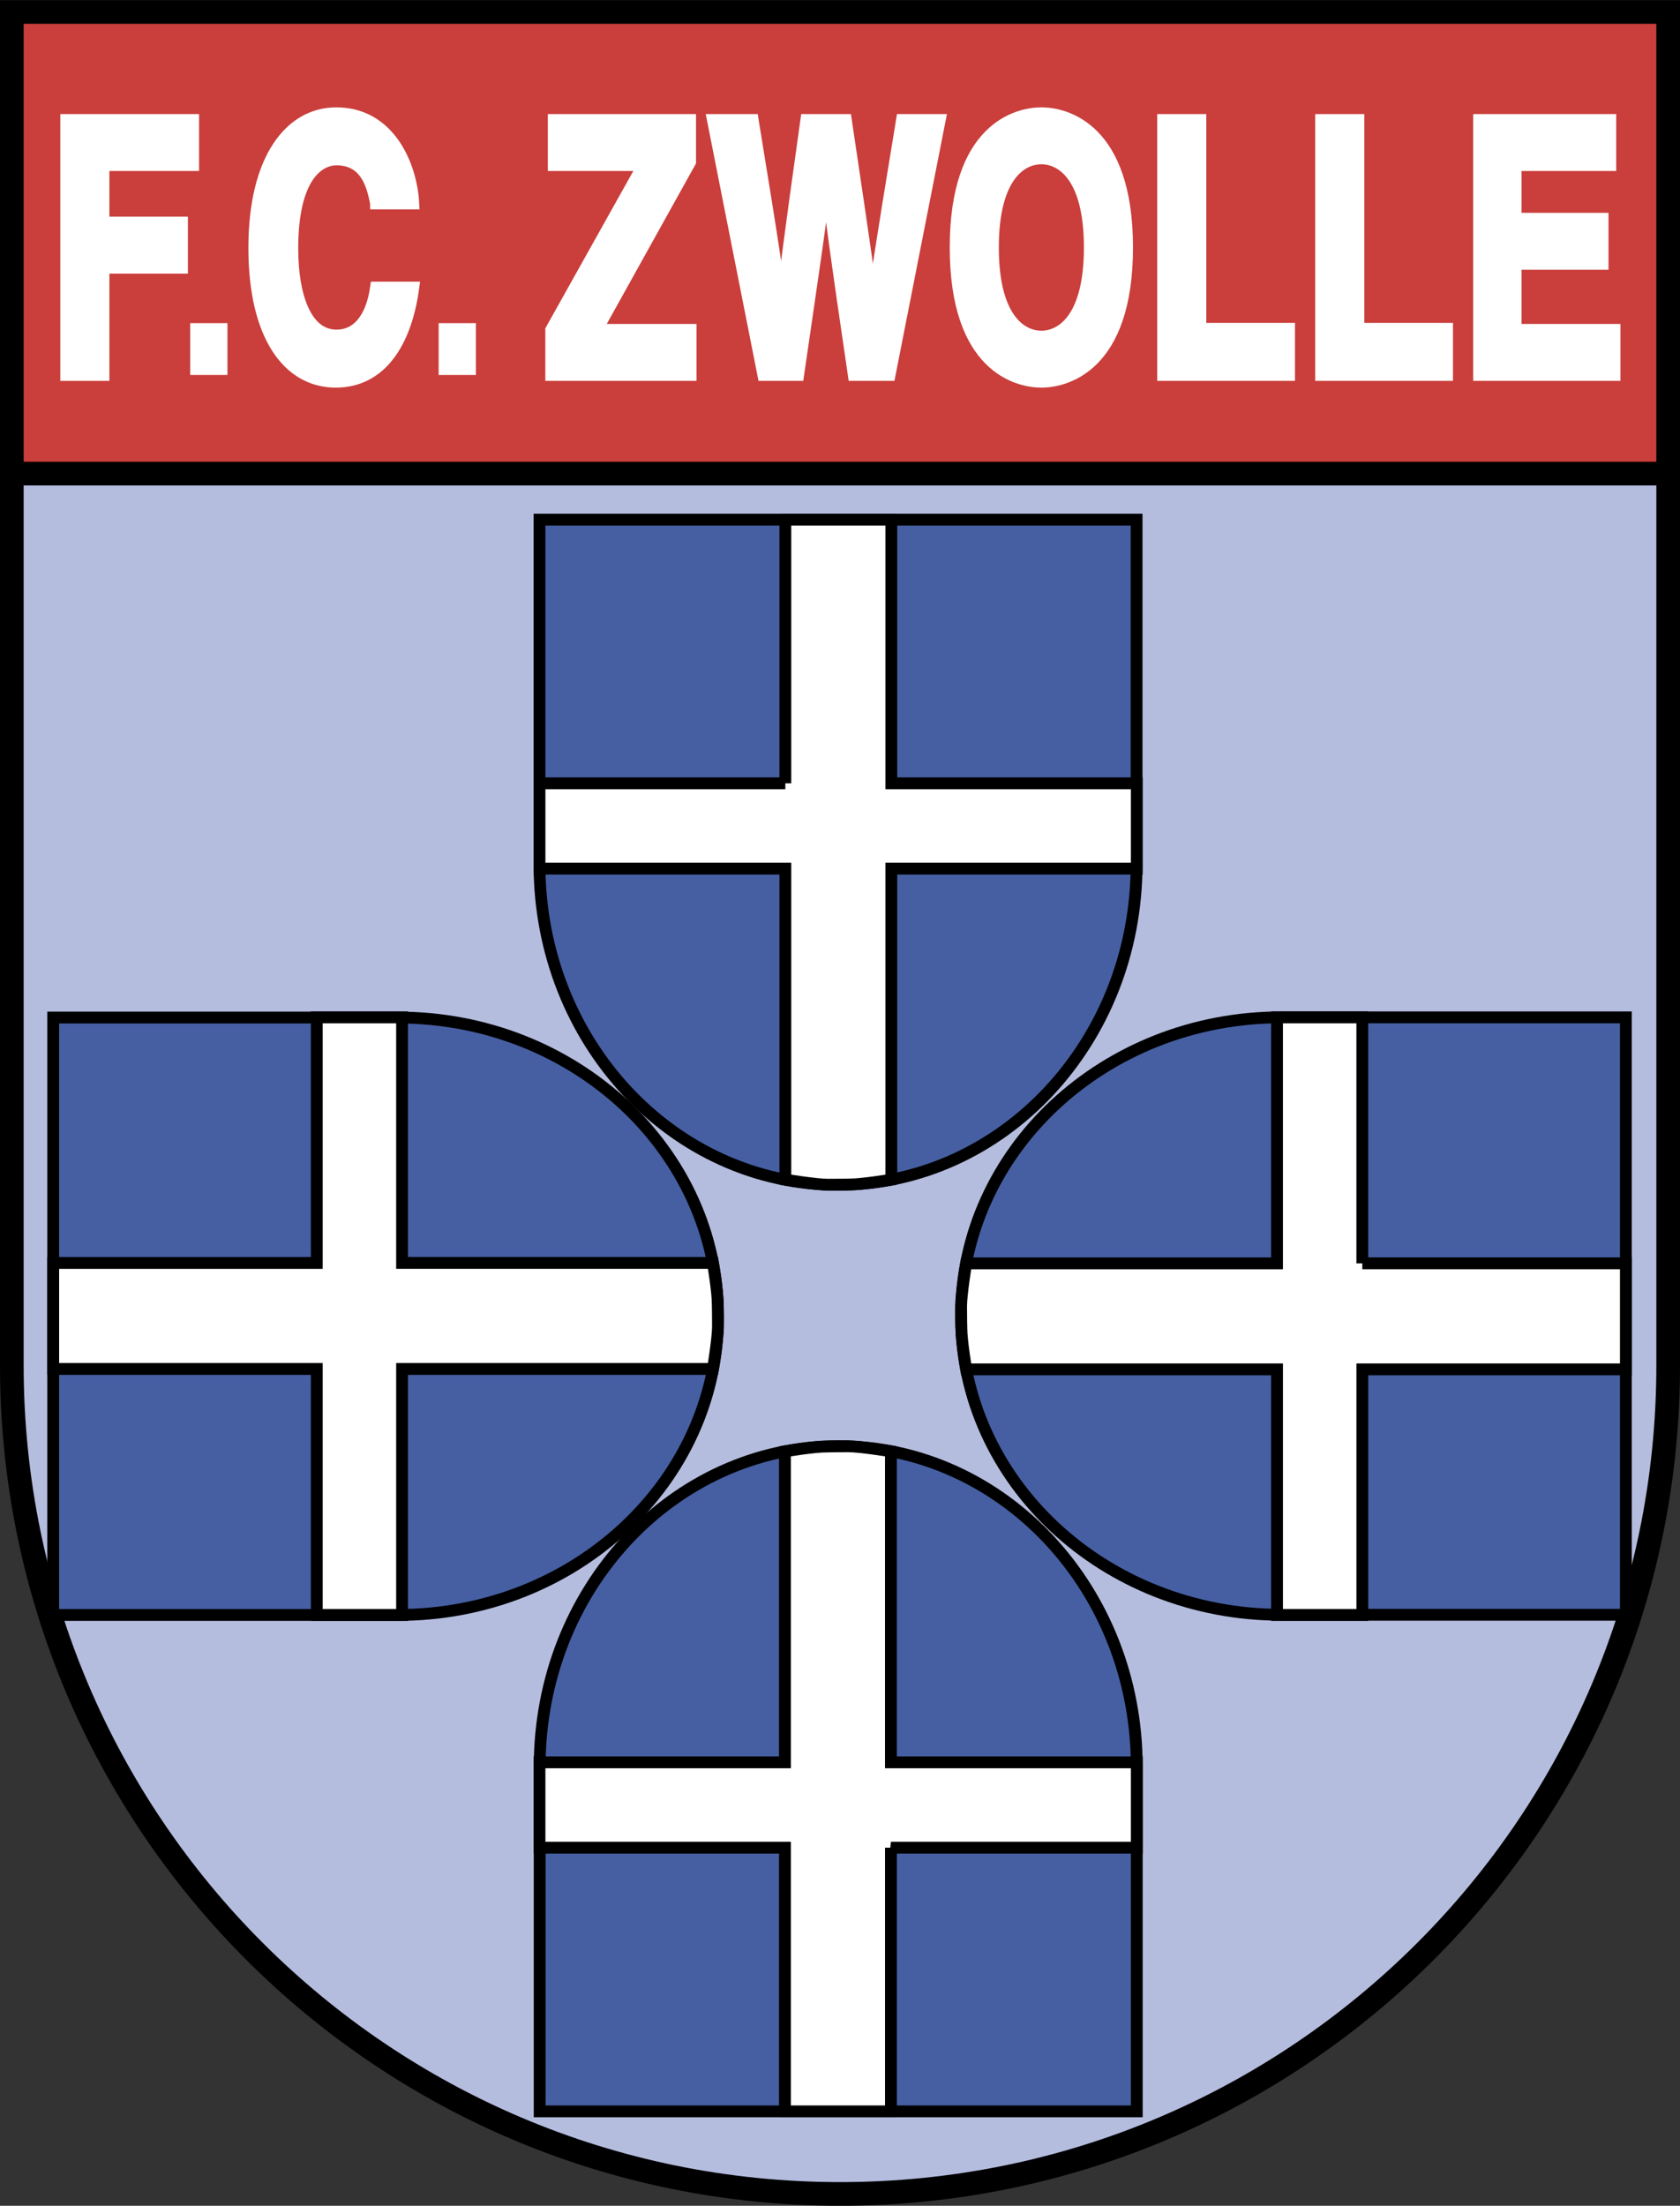
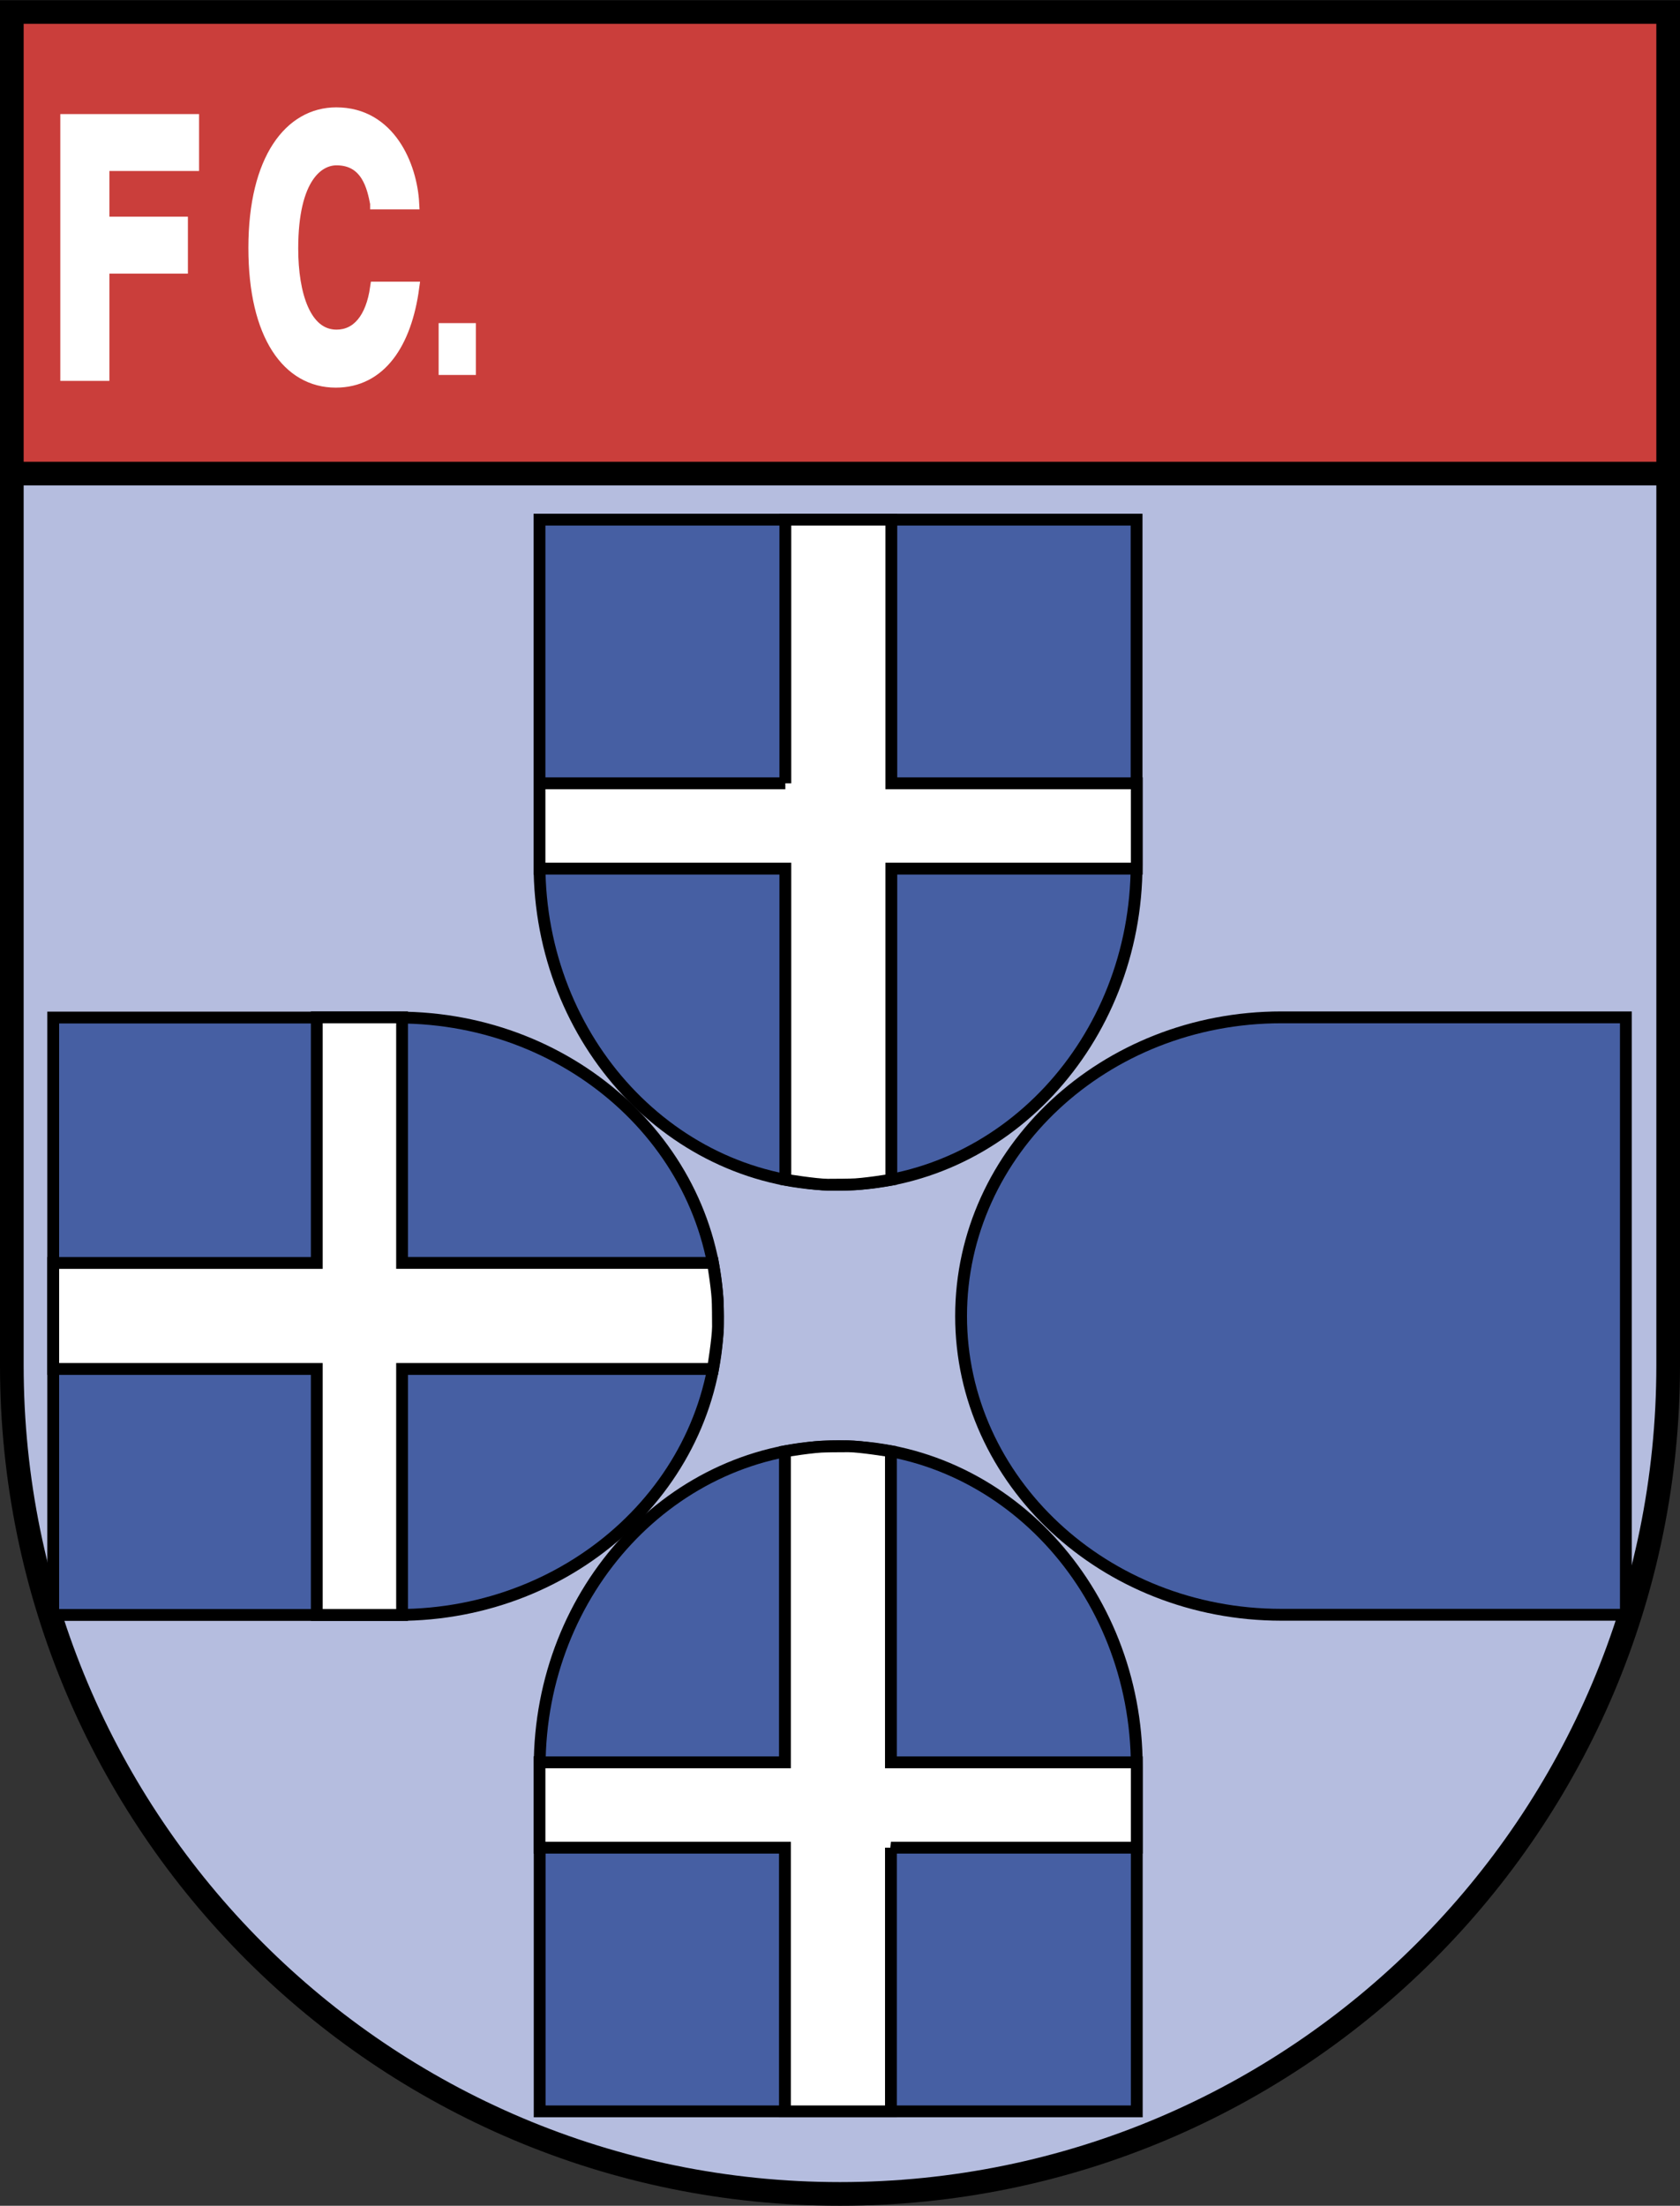
<svg xmlns="http://www.w3.org/2000/svg" width="1905" height="2500" viewBox="0 0 163.231 214.191">
  <rect x="0" y="0" width="163.231" height="214.191" fill="#333333" stroke="none" />
  <path d="M162.082 132.577V45.98H1.149v86.596c0 44.44 36.026 80.465 80.466 80.465 44.441.001 80.467-36.024 80.467-80.464" fill="#b5bddf" stroke="#000" stroke-width="2.299" />
  <path d="M110.432 83.931V50.449H52.417v33.482c0 17.182 12.987 31.111 29.007 31.111 16.021 0 29.008-13.929 29.008-31.111" fill="#465fa3" stroke="#000" stroke-width="1.149" />
  <path d="M76.304 76.056H52.417v8.288h23.887v30.205s2.93.482 4.115.488c1.183.005 2.009-.022 2.17-.022 1.209.004 4.013-.466 4.013-.466V84.344h23.848v-8.288H86.602V50.449H76.304v25.607z" fill="#fff" stroke="#000" stroke-width="1.149" />
  <path fill="#ca3e3b" stroke="#000" stroke-width="2.299" d="M1.149 1.149h160.932V45.98H1.149z" />
  <path d="M52.435 171.543v33.482h58.015v-33.482c0-17.182-12.987-31.111-29.008-31.111-16.02 0-29.007 13.929-29.007 31.111" fill="#465fa3" stroke="#000" stroke-width="1.149" />
  <path d="M86.563 179.418h23.887v-8.289H86.563v-30.204s-2.931-.482-4.115-.488c-1.184-.006-2.009.022-2.171.022-1.209-.005-4.012.466-4.012.466v30.204H52.417v8.289h23.848v25.607h10.299v-25.607z" fill="#fff" stroke="#000" stroke-width="1.149" />
  <path d="M38.654 98.801H5.171v58.016h33.483c17.182 0 31.11-12.987 31.11-29.008s-13.928-29.008-31.11-29.008" fill="#465fa3" stroke="#000" stroke-width="1.149" />
  <path d="M30.779 132.929v23.888h8.288v-23.888h30.205s.481-2.93.489-4.114c.004-1.185-.023-2.01-.023-2.172.005-1.209-.465-4.012-.465-4.012H39.067V98.783h-8.288v23.849H5.171v10.297h25.608z" fill="#fff" stroke="#000" stroke-width="1.149" />
  <path d="M124.49 156.799h33.482V98.783H124.49c-17.182 0-31.11 12.987-31.11 29.008-.001 16.021 13.928 29.008 31.11 29.008" fill="#465fa3" stroke="#000" stroke-width="1.149" />
-   <path d="M132.365 122.671V98.783h-8.288v23.888H93.872s-.481 2.93-.488 4.114c-.005 1.184.023 2.01.023 2.171-.004 1.21.465 4.012.465 4.012h30.206v23.849h8.288v-23.849h25.606v-10.297h-25.607z" fill="#fff" stroke="#000" stroke-width="1.149" />
  <path d="M10.054 36.401H6.433v-24.76h12.335v4.379h-8.714v5.586h7.628v4.38h-7.628v10.415z" fill="#fff" stroke="#fff" stroke-width="1.149" />
-   <path d="M22.1 36.401h-3.621v-5.035H22.1v5.035z" fill="#fff" />
  <path d="M36.536 19.745c-.291-1.483-.845-4.276-3.839-4.276-1.738 0-4.296 1.655-4.296 8.656 0 4.448 1.231 8.448 4.296 8.448 2.004 0 3.404-1.62 3.839-4.655h3.621c-.725 5.379-3.187 9.139-7.532 9.139-4.61 0-7.917-4.448-7.917-13 0-8.656 3.5-13.07 7.966-13.07 5.19 0 7.291 5.104 7.483 8.759h-3.621z" fill="#fff" stroke="#fff" stroke-width="1.149" />
  <path d="M46.239 36.401h-3.621v-5.035h3.621v5.035z" fill="#fff" />
-   <path d="M67.1 36.401H53.558v-4.38l8.956-16.001H53.8v-4.379h13.252v4.069l-9.076 16.312H67.1v4.379zM69.269 11.641h3.862c2.221 13.553 2.438 15.277 2.752 18.104h.048c.314-2.586.579-5.104 2.414-18.104h3.838c2.027 13.587 2.197 14.897 2.583 18.104h.048c.29-2.345.58-4.483 2.825-18.104h3.668l-4.875 24.76h-3.477c-1.786-12.139-2.1-14.552-2.679-19.312h-.048c-.531 4.759-.821 6.552-2.68 19.312h-3.379l-4.9-24.76zM96.473 24.021c0-6.931 2.752-8.655 4.708-8.655 1.955 0 4.707 1.724 4.707 8.655 0 6.932-2.752 8.656-4.707 8.656s-4.708-1.724-4.708-8.656zm-3.62 0c0 11.622 6.035 13.036 8.328 13.036 2.292 0 8.327-1.414 8.327-13.036 0-11.621-6.035-13.035-8.327-13.035-2.293 0-8.328 1.414-8.328 13.035zM116.63 31.918h8.618v4.483H113.01v-24.76h3.62v20.277zM131.983 31.918h8.617v4.483h-12.238v-24.76h3.622v20.277zM156.459 16.021h-9.197v5.208h8.449v4.379h-8.449v6.414h9.608v4.38h-13.157v-24.76h12.746v4.379z" fill="#fff" stroke="#fff" stroke-width="1.149" />
</svg>